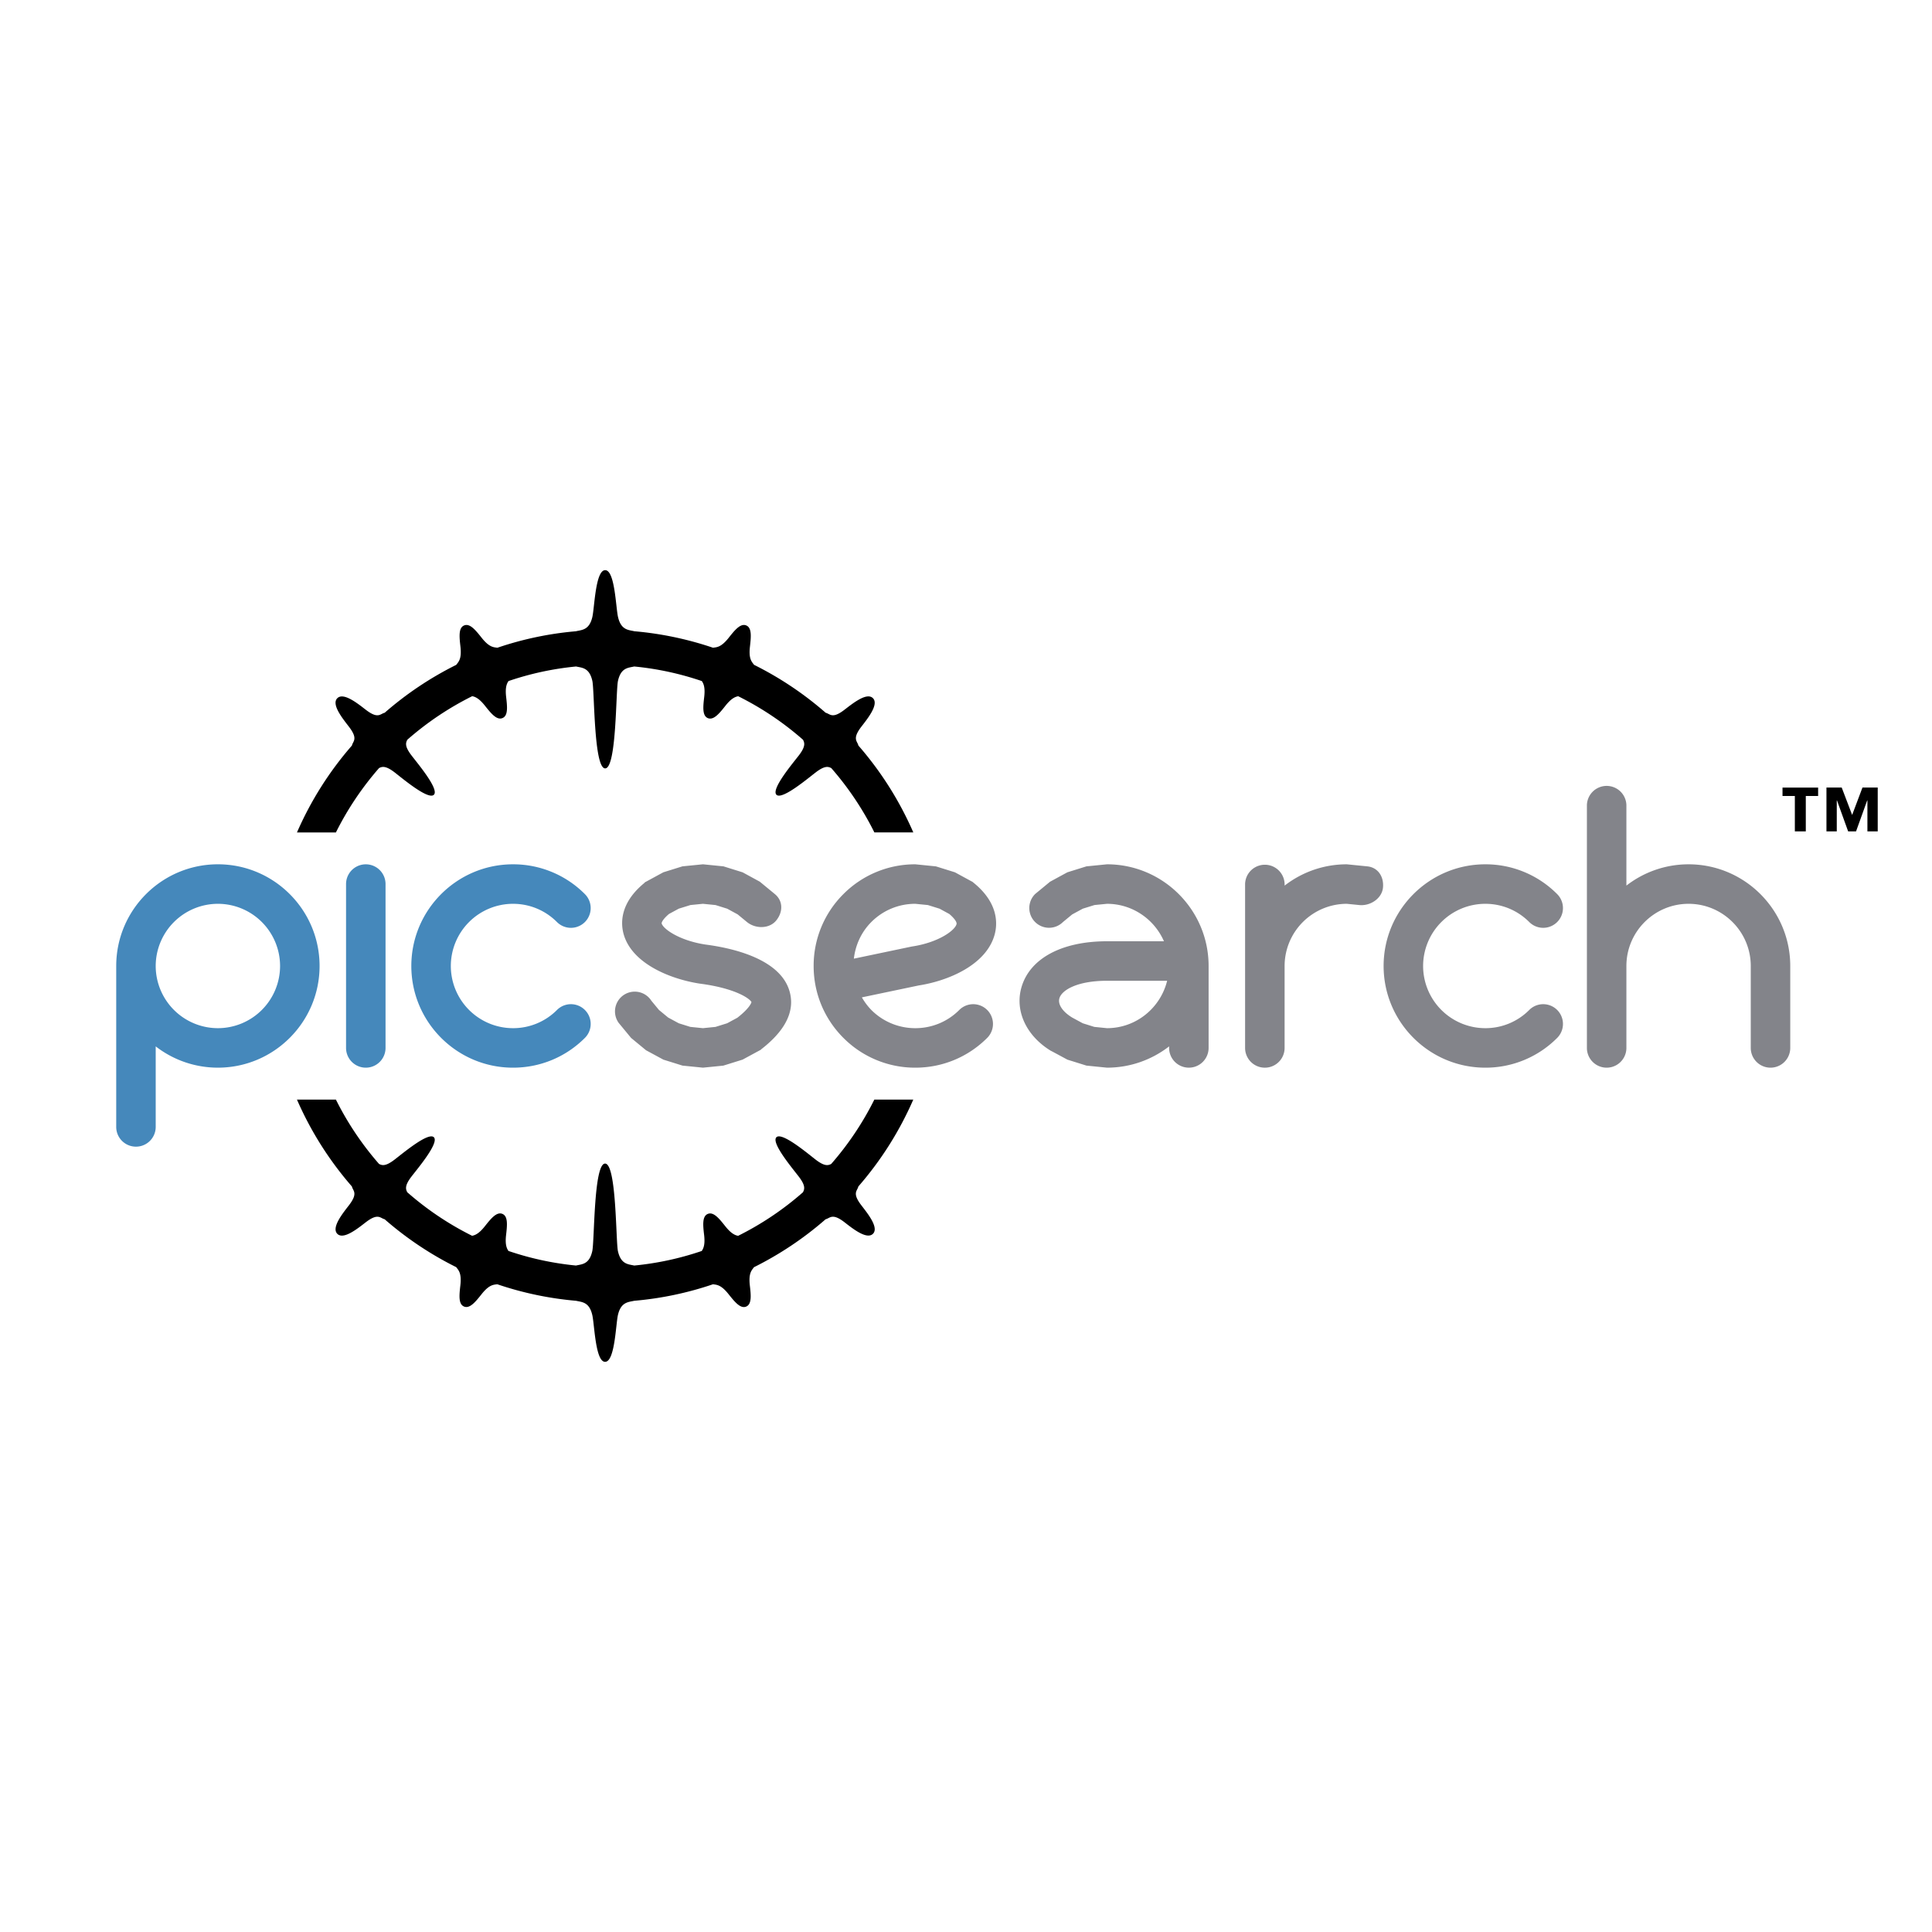
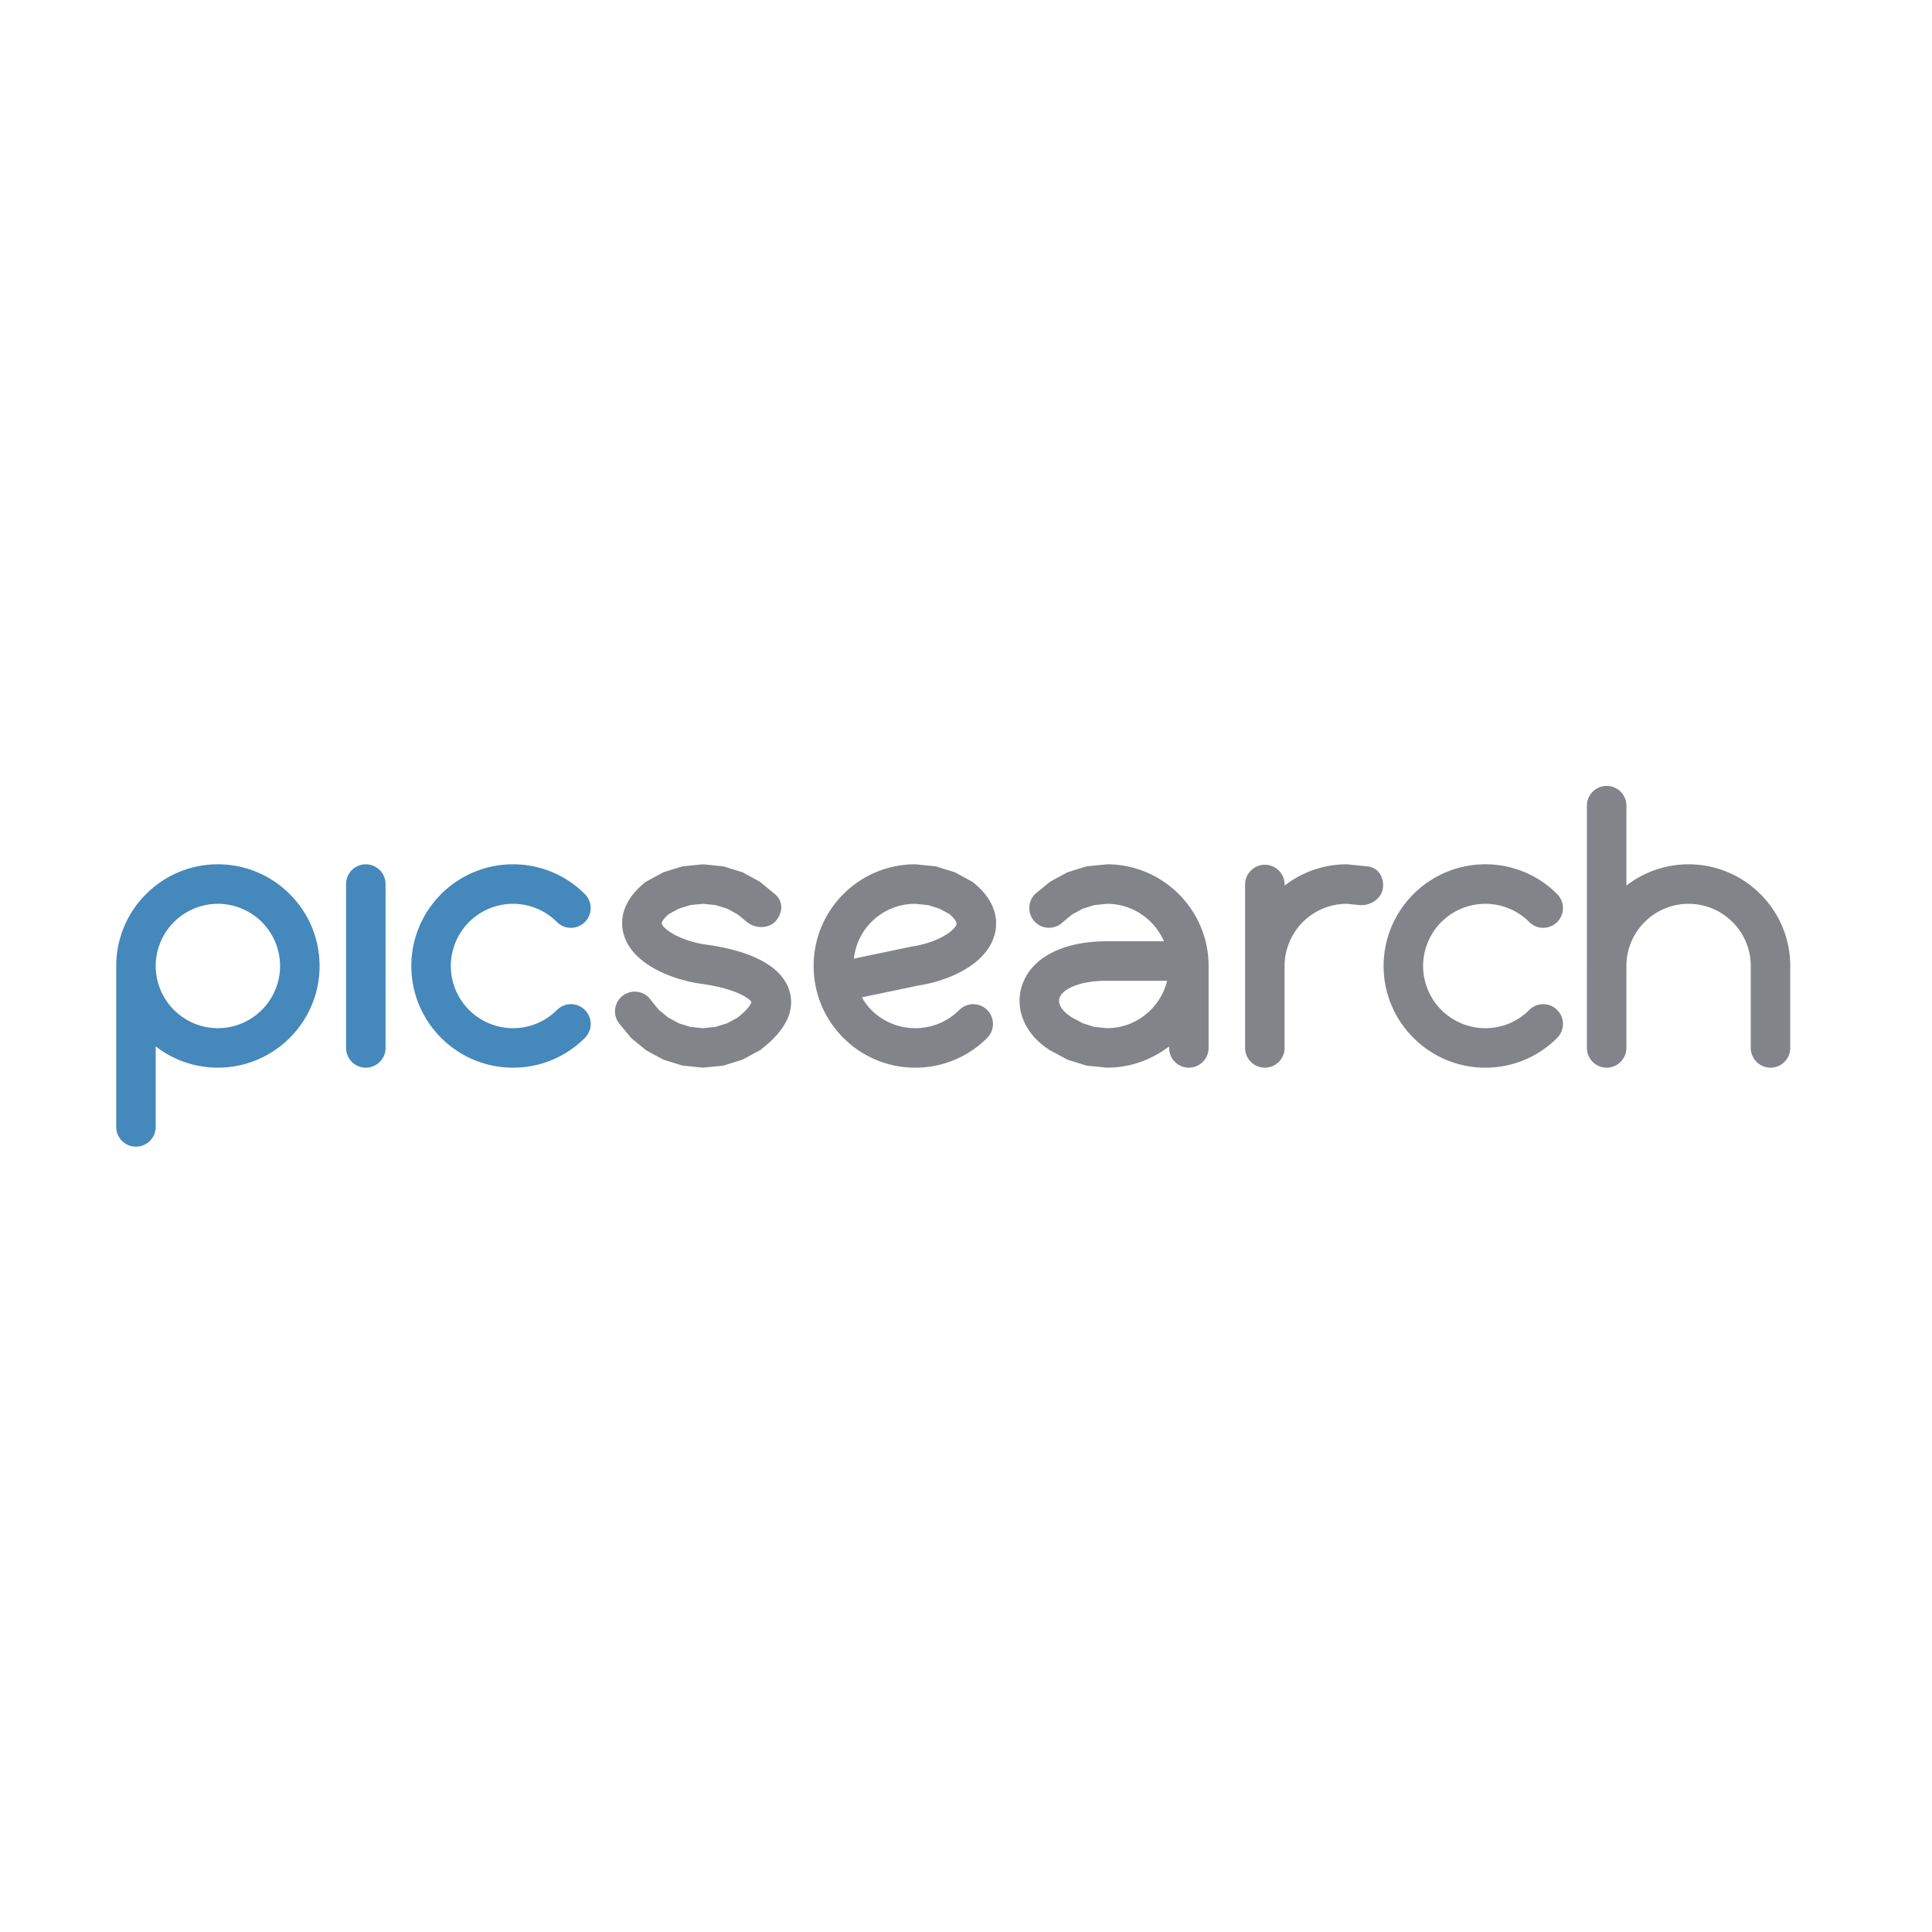
<svg xmlns="http://www.w3.org/2000/svg" width="2500" height="2500" viewBox="0 0 192.756 192.756">
  <g fill-rule="evenodd" clip-rule="evenodd">
    <path fill="#fff" d="M0 0h192.756v192.756H0V0z" />
-     <path d="M182.225 78.575h1.523l1.041 2.732 1.029-2.732h1.523v4.371h-1.029v-3.089h-.021l-1.113 3.089h-.789l-1.113-3.089h-.021v3.089h-1.029v-4.371h-.001zm-3.153.841h-1.23v-.84h3.553v.84h-1.23v3.531h-1.092v-3.531h-.001z" />
    <path d="M84.147 89.203a10.083 10.083 0 0 0-2.97 7.174c0 2.71 1.055 5.257 2.97 7.174a10.084 10.084 0 0 0 7.173 2.971c2.708 0 5.255-1.055 7.172-2.969a1.97 1.97 0 1 0-2.785-2.788 6.168 6.168 0 0 1-4.387 1.816 6.174 6.174 0 0 1-4.387-1.816 6.21 6.21 0 0 1-.943-1.258l5.732-1.201-.107.02c3.002-.457 6.801-2.063 7.622-5.088.287-1.06.396-3.143-2.105-5.168l-.14-.114.008.014-1.721-.937c-.015-.007-1.905-.595-1.905-.595l-2.054-.206a10.08 10.08 0 0 0-7.173 2.971zm40.076-1v16.349a1.97 1.97 0 0 0 3.942 0v-8.175a6.212 6.212 0 0 1 6.205-6.204l1.258.125c1.084.107 2.244-.653 2.352-1.736s-.488-2.019-1.57-2.126l-2.039-.204c-2.336 0-4.488.794-6.205 2.125v-.154a1.972 1.972 0 0 0-3.943 0zm-62.498 13.849l1.24 1.503 1.49 1.229c.012.008 1.735.939 1.735.939-.006-.004 1.902.592 1.902.592l2.043.206 2.031-.203c.014-.003 1.924-.6 1.924-.6l1.852-1.003-.035.003c2.01-1.544 3.023-3.13 3.023-4.73 0-.34-.046-.681-.138-1.021-.882-3.279-5.643-4.37-8.402-4.729-2.627-.4-4.229-1.565-4.375-2.103-.002-.007-.002-.015-.002-.024 0-.121.187-.463.732-.924l.979-.53 1.165-.361 1.245-.123 1.257.125 1.162.363 1.041.566c.009.006.927.762.927.762.84.691 2.222.699 2.914-.141.334-.406.512-.875.512-1.329 0-.487-.205-.959-.64-1.317l-1.504-1.238-1.712-.932-1.906-.595-2.051-.206-2.038.204c-.011.002-1.907.592-1.907.592-.011.004-1.892 1.027-1.892 1.027l.025.014c-1.807 1.463-2.251 2.94-2.251 4.037 0 .416.064.777.141 1.062.797 2.936 4.607 4.513 7.628 4.973 3.536.46 4.981 1.497 5.134 1.841-.013.064-.164.588-1.406 1.559l-1.017.55c-.008.004-1.167.365-1.167.366-.002-.002-1.25.125-1.25.125l-1.262-.128-1.147-.359c-.011-.004-1.064-.575-1.064-.575l-.917-.757-.758-.919a1.97 1.97 0 1 0-3.261 2.209zm48.716-15.82l-2.039.204c-.012.002-1.904.592-1.904.592-.012.004-1.738.944-1.738.944.012-.007-1.492 1.23-1.492 1.23h.002a1.969 1.969 0 1 0 2.787 2.785l-.002.002.914-.754c.016-.01 1.064-.578 1.064-.578l1.164-.361a643.39 643.39 0 0 0 1.244-.123c2.543 0 4.729 1.542 5.686 3.737h-5.688c-4.531 0-7.723 1.731-8.537 4.63a4.807 4.807 0 0 0-.182 1.312c0 1.91 1.133 3.771 3.119 4.984-.07-.049 1.658.887 1.658.887-.008-.004 1.898.592 1.898.592l2.045.206c2.334 0 4.486-.794 6.203-2.124v.154a1.97 1.97 0 0 0 3.94 0v-8.175c.001-5.592-4.55-10.144-10.142-10.144zm0 16.349l-1.264-.128-1.145-.359c-.012-.004-1.057-.571-1.057-.571-.848-.516-1.314-1.136-1.314-1.676 0-.082.012-.162.033-.239.238-.846 1.824-1.756 4.744-1.756h6.008c-.665 2.707-3.094 4.729-6.005 4.729zm27.602-6.204c0 5.594 4.551 10.145 10.146 10.145a10.07 10.07 0 0 0 7.172-2.971 1.97 1.97 0 0 0-2.789-2.785 6.151 6.151 0 0 1-4.383 1.815 6.211 6.211 0 0 1-6.205-6.204 6.212 6.212 0 0 1 6.205-6.204c1.656 0 3.213.646 4.383 1.818a1.97 1.97 0 1 0 2.789-2.784 10.065 10.065 0 0 0-7.172-2.975c-5.595 0-10.146 4.552-10.146 10.145zm20.283 0v8.175a1.97 1.97 0 1 0 3.94 0v-8.175c0-3.42 2.783-6.204 6.203-6.204s6.205 2.783 6.205 6.204v8.175a1.97 1.97 0 0 0 3.94 0v-8.175c0-5.593-4.551-10.145-10.145-10.145-2.334 0-4.486.794-6.203 2.124v-8.038a1.971 1.971 0 0 0-3.94 0v16.059zm-71.391-4.389a6.162 6.162 0 0 1 4.385-1.815l1.259.125 1.164.363c0 .002.784.427.966.526.442.373.731.743.731.96 0 .02-.002.039-.007.055-.18.663-1.854 1.836-4.411 2.225l-.054.008-5.778 1.211c.161-1.377.748-2.66 1.745-3.658z" fill="#83848a" />
    <path d="M15.535 104.397a10.104 10.104 0 0 0 6.206 2.124c5.592 0 10.143-4.551 10.143-10.145 0-5.593-4.551-10.145-10.143-10.145-5.574 0-10.111 4.517-10.145 10.082l-.001.062v16.058a1.97 1.97 0 1 0 3.94 0v-8.036zm40.032-12.405a1.97 1.97 0 1 0 2.789-2.785 10.075 10.075 0 0 0-7.175-2.975c-5.593 0-10.143 4.551-10.143 10.145 0 5.594 4.55 10.145 10.143 10.145 2.711 0 5.259-1.055 7.174-2.97.77-.77.77-2.018 0-2.786a1.967 1.967 0 0 0-2.786 0 6.163 6.163 0 0 1-4.388 1.815 6.21 6.21 0 0 1-6.202-6.204 6.21 6.21 0 0 1 6.202-6.204c1.657 0 3.215.646 4.386 1.819zm-21.041-3.789v16.349a1.97 1.97 0 0 0 3.94 0V88.203a1.97 1.97 0 1 0-3.94 0zm-18.991 8.174a6.213 6.213 0 0 1 6.206-6.204 6.21 6.21 0 0 1 6.202 6.204 6.21 6.21 0 0 1-6.202 6.204 6.212 6.212 0 0 1-6.206-6.204z" fill="#4588bb" />
-     <path d="M63.294 62.98c-.609-.14-1.333-.112-1.636-1.431-.222-.979-.31-4.663-1.279-4.663-.97 0-1.059 3.685-1.278 4.663-.306 1.322-1.034 1.289-1.645 1.432a33.162 33.162 0 0 0-7.83 1.644c-.368-.055-.797-.02-1.566-.987-.612-.77-1.18-1.476-1.755-1.236-.574.236-.477 1.138-.366 2.114.142 1.246-.197 1.514-.419 1.817a33.6 33.6 0 0 0-7.143 4.78c-.441.102-.645.64-1.846-.272-.784-.603-2.249-1.808-2.878-1.179-.627.631.587 2.092 1.183 2.873.915 1.206.373 1.406.275 1.848a33.615 33.615 0 0 0-5.482 8.67h3.885a30.262 30.262 0 0 1 4.305-6.423c.296-.147.639-.263 1.524.409.785.603 3.388 2.809 3.946 2.253.552-.556-1.653-3.156-2.251-3.948-.686-.901-.553-1.239-.401-1.538a30.118 30.118 0 0 1 6.475-4.347c.311.06.694.226 1.266.945.612.77 1.18 1.477 1.755 1.237.573-.236.478-1.137.364-2.114-.106-.928.057-1.315.238-1.578a29.66 29.66 0 0 1 6.741-1.453c.606.135 1.32.115 1.62 1.423.224.982.136 8.744 1.283 8.744s1.053-7.762 1.279-8.744c.298-1.307 1.014-1.288 1.62-1.423 2.336.226 4.593.721 6.742 1.454.182.261.346.647.24 1.579-.113.975-.21 1.876.361 2.118.578.234 1.151-.467 1.757-1.237.575-.723.959-.888 1.271-.947a30.092 30.092 0 0 1 6.469 4.344c.151.3.282.641-.402 1.541-.6.783-2.807 3.388-2.251 3.944.555.554 3.156-1.652 3.946-2.25.89-.676 1.23-.558 1.526-.41a30.263 30.263 0 0 1 4.301 6.42h3.884a33.652 33.652 0 0 0-5.48-8.67c-.099-.443-.641-.645.272-1.849.602-.782 1.808-2.248 1.178-2.877-.628-.629-2.09.587-2.874 1.182-1.197.911-1.403.379-1.839.276a33.6 33.6 0 0 0-7.145-4.783c-.221-.301-.555-.573-.412-1.813.109-.979.205-1.88-.37-2.118-.574-.234-1.144.465-1.755 1.24-.769.964-1.198.931-1.564.984a33.386 33.386 0 0 0-7.839-1.644zM57.475 129.78c.605.136 1.318.121 1.619 1.426.223.979.308 4.663 1.277 4.663.972.001 1.062-3.683 1.278-4.663.302-1.306 1.02-1.288 1.626-1.426a33.184 33.184 0 0 0 7.859-1.648c.365.053.793.029 1.555.988.614.769 1.181 1.474 1.757 1.238.571-.24.479-1.142.364-2.118-.14-1.239.196-1.51.417-1.812a33.607 33.607 0 0 0 7.146-4.783c.44-.102.646-.64 1.846.271.781.603 2.248 1.808 2.877 1.179.629-.63-.586-2.09-1.182-2.874-.916-1.204-.374-1.404-.276-1.846a33.655 33.655 0 0 0 5.481-8.67h-3.885a30.296 30.296 0 0 1-4.304 6.423c-.296.147-.639.263-1.525-.41-.783-.601-3.387-2.808-3.944-2.253-.554.556 1.652 3.157 2.249 3.947.688.904.552 1.242.401 1.541a30.084 30.084 0 0 1-6.469 4.345c-.311-.059-.695-.222-1.272-.945-.61-.771-1.178-1.477-1.753-1.24-.575.237-.48 1.139-.366 2.116.107.934-.059 1.32-.241 1.582a29.647 29.647 0 0 1-6.732 1.452c-.606-.136-1.324-.115-1.625-1.427-.219-.982-.135-8.74-1.283-8.745-1.147.003-1.052 7.767-1.281 8.745-.298 1.312-1.016 1.289-1.624 1.426a29.763 29.763 0 0 1-6.734-1.454c-.182-.262-.347-.647-.24-1.581.111-.976.208-1.877-.364-2.116-.575-.239-1.145.466-1.755 1.236-.575.724-.959.888-1.271.947a30.131 30.131 0 0 1-6.47-4.346c-.15-.299-.278-.641.403-1.537.601-.785 2.808-3.389 2.253-3.946-.557-.553-3.157 1.652-3.948 2.251-.887.674-1.228.558-1.523.41a30.282 30.282 0 0 1-4.304-6.421h-3.885a33.644 33.644 0 0 0 5.481 8.668c.099.443.643.645-.272 1.85-.602.783-1.809 2.249-1.179 2.879.631.628 2.092-.587 2.874-1.184 1.201-.912 1.405-.376 1.843-.274a33.6 33.6 0 0 0 7.143 4.78c.221.302.555.573.414 1.812-.111.979-.209 1.878.366 2.117.575.236 1.145-.467 1.755-1.238.767-.963 1.195-.932 1.562-.984a33.332 33.332 0 0 0 7.861 1.649z" />
  </g>
</svg>